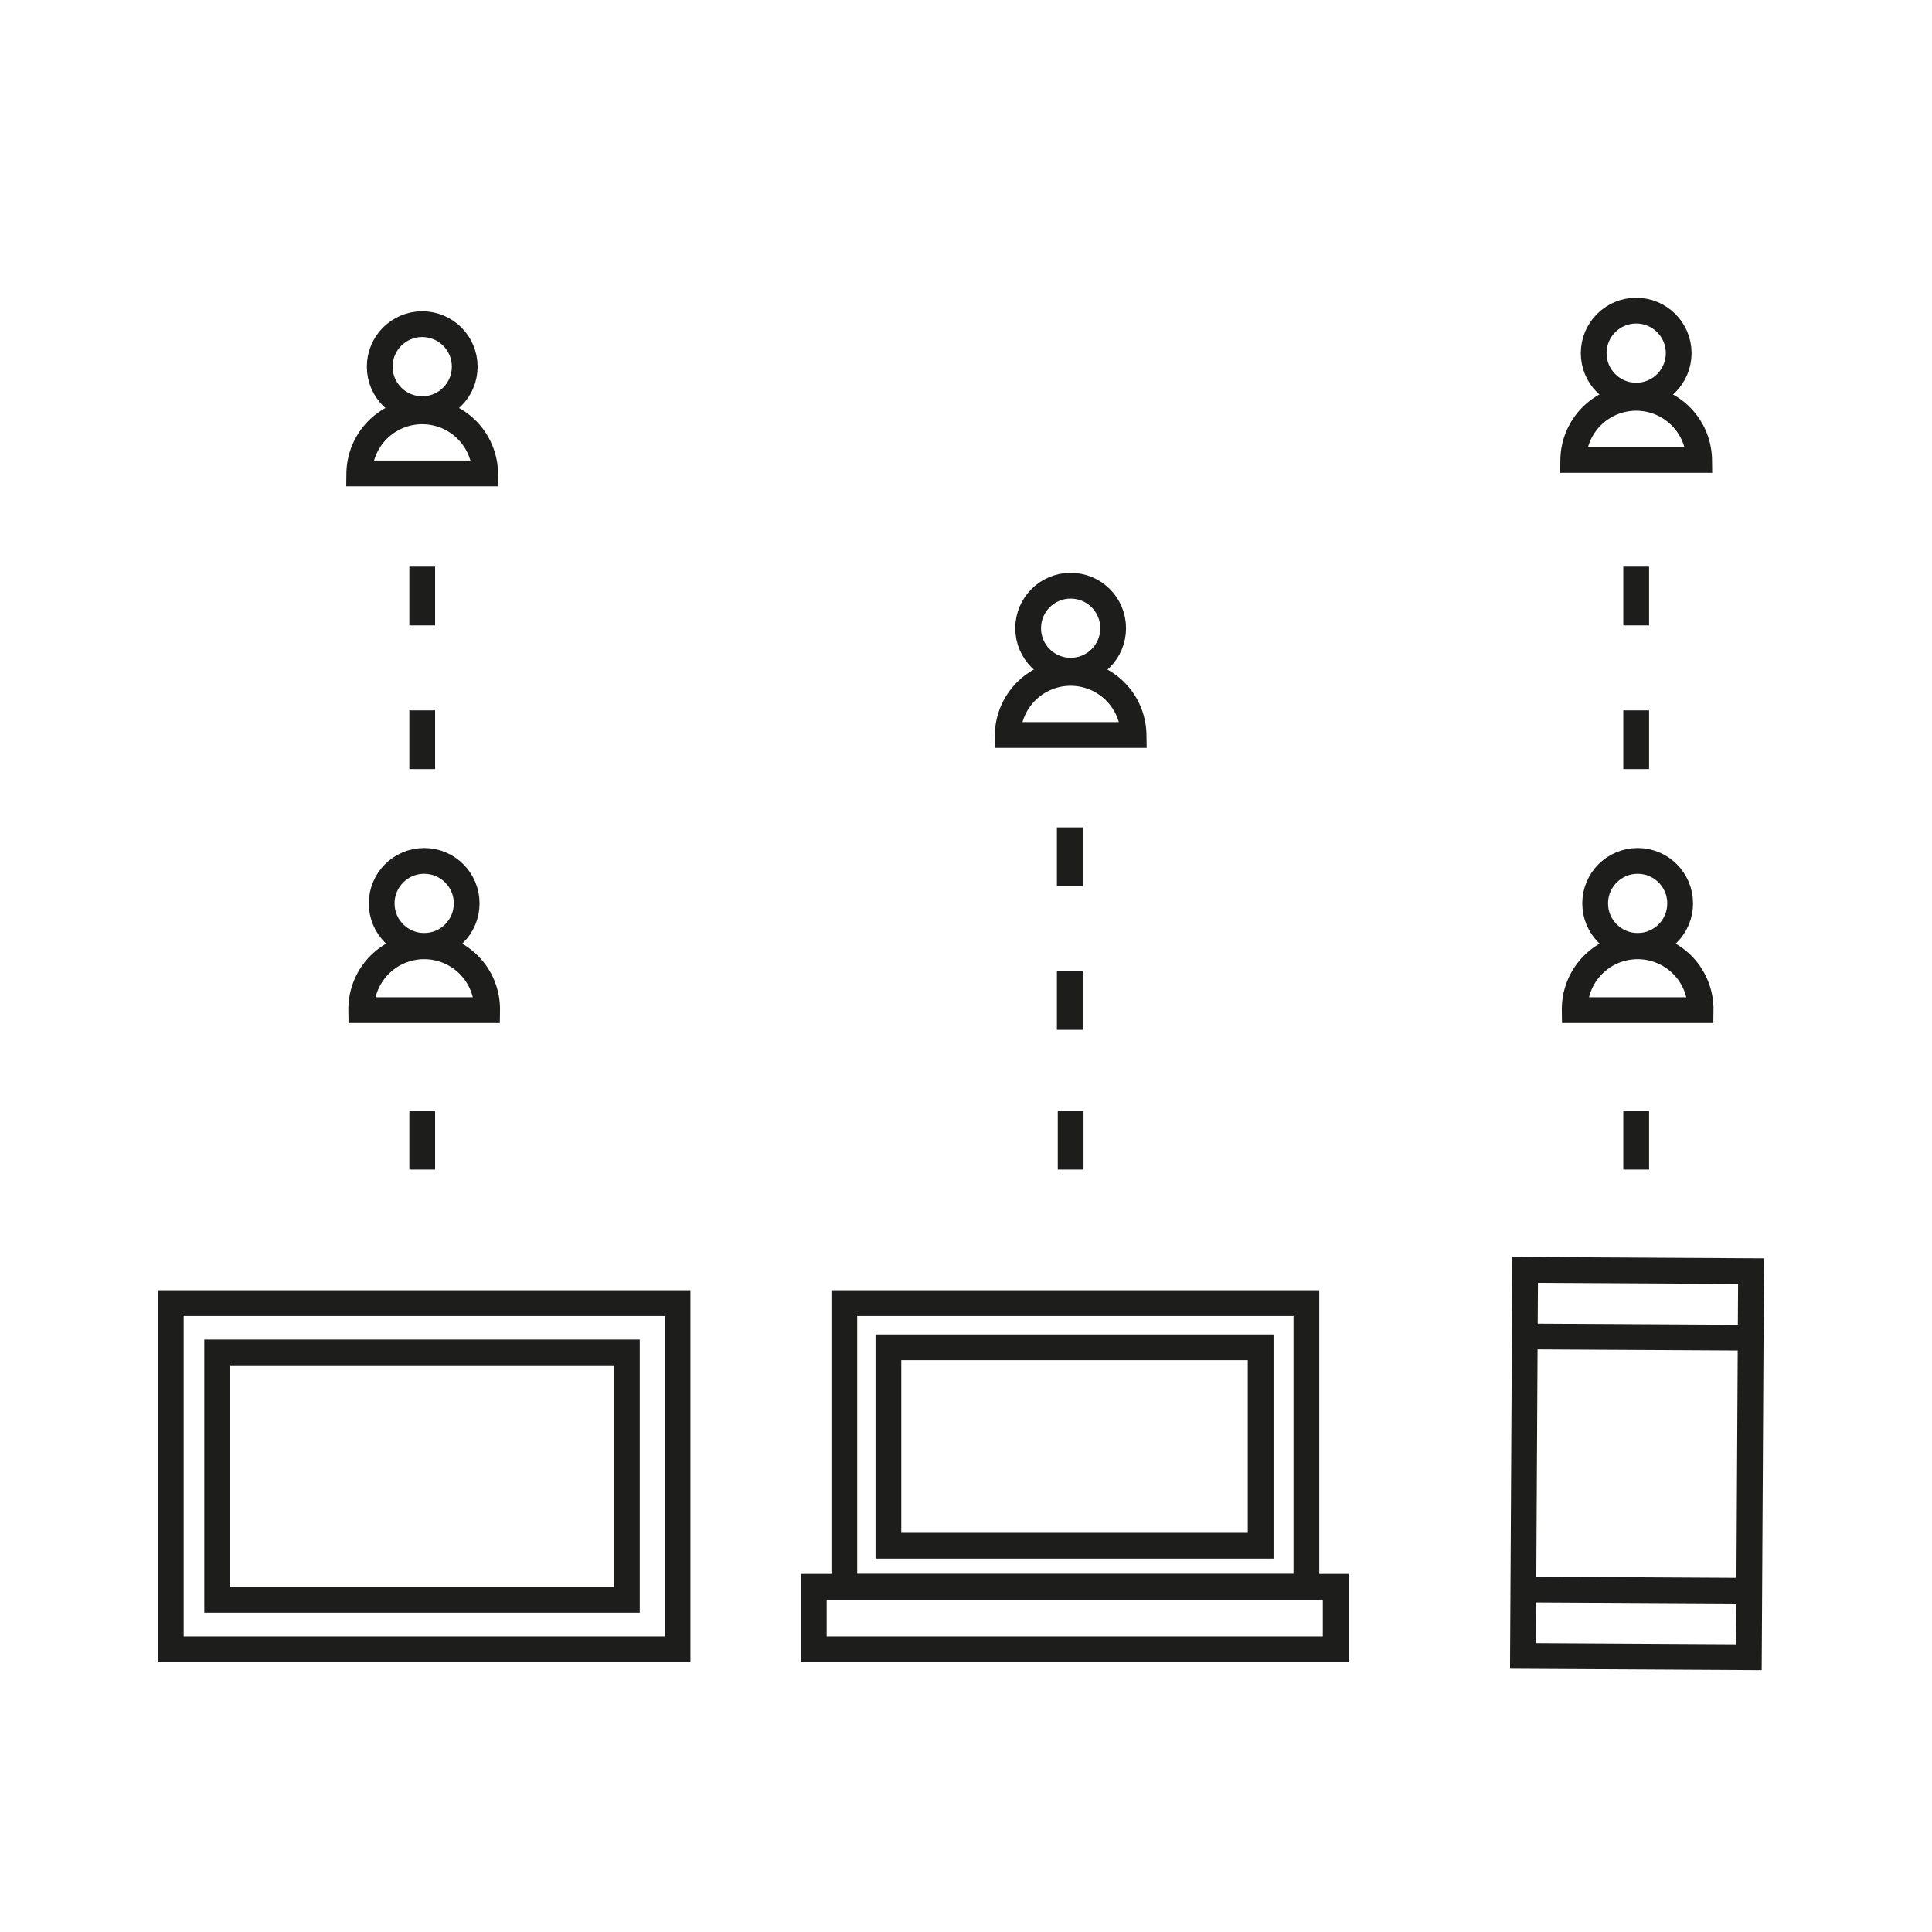
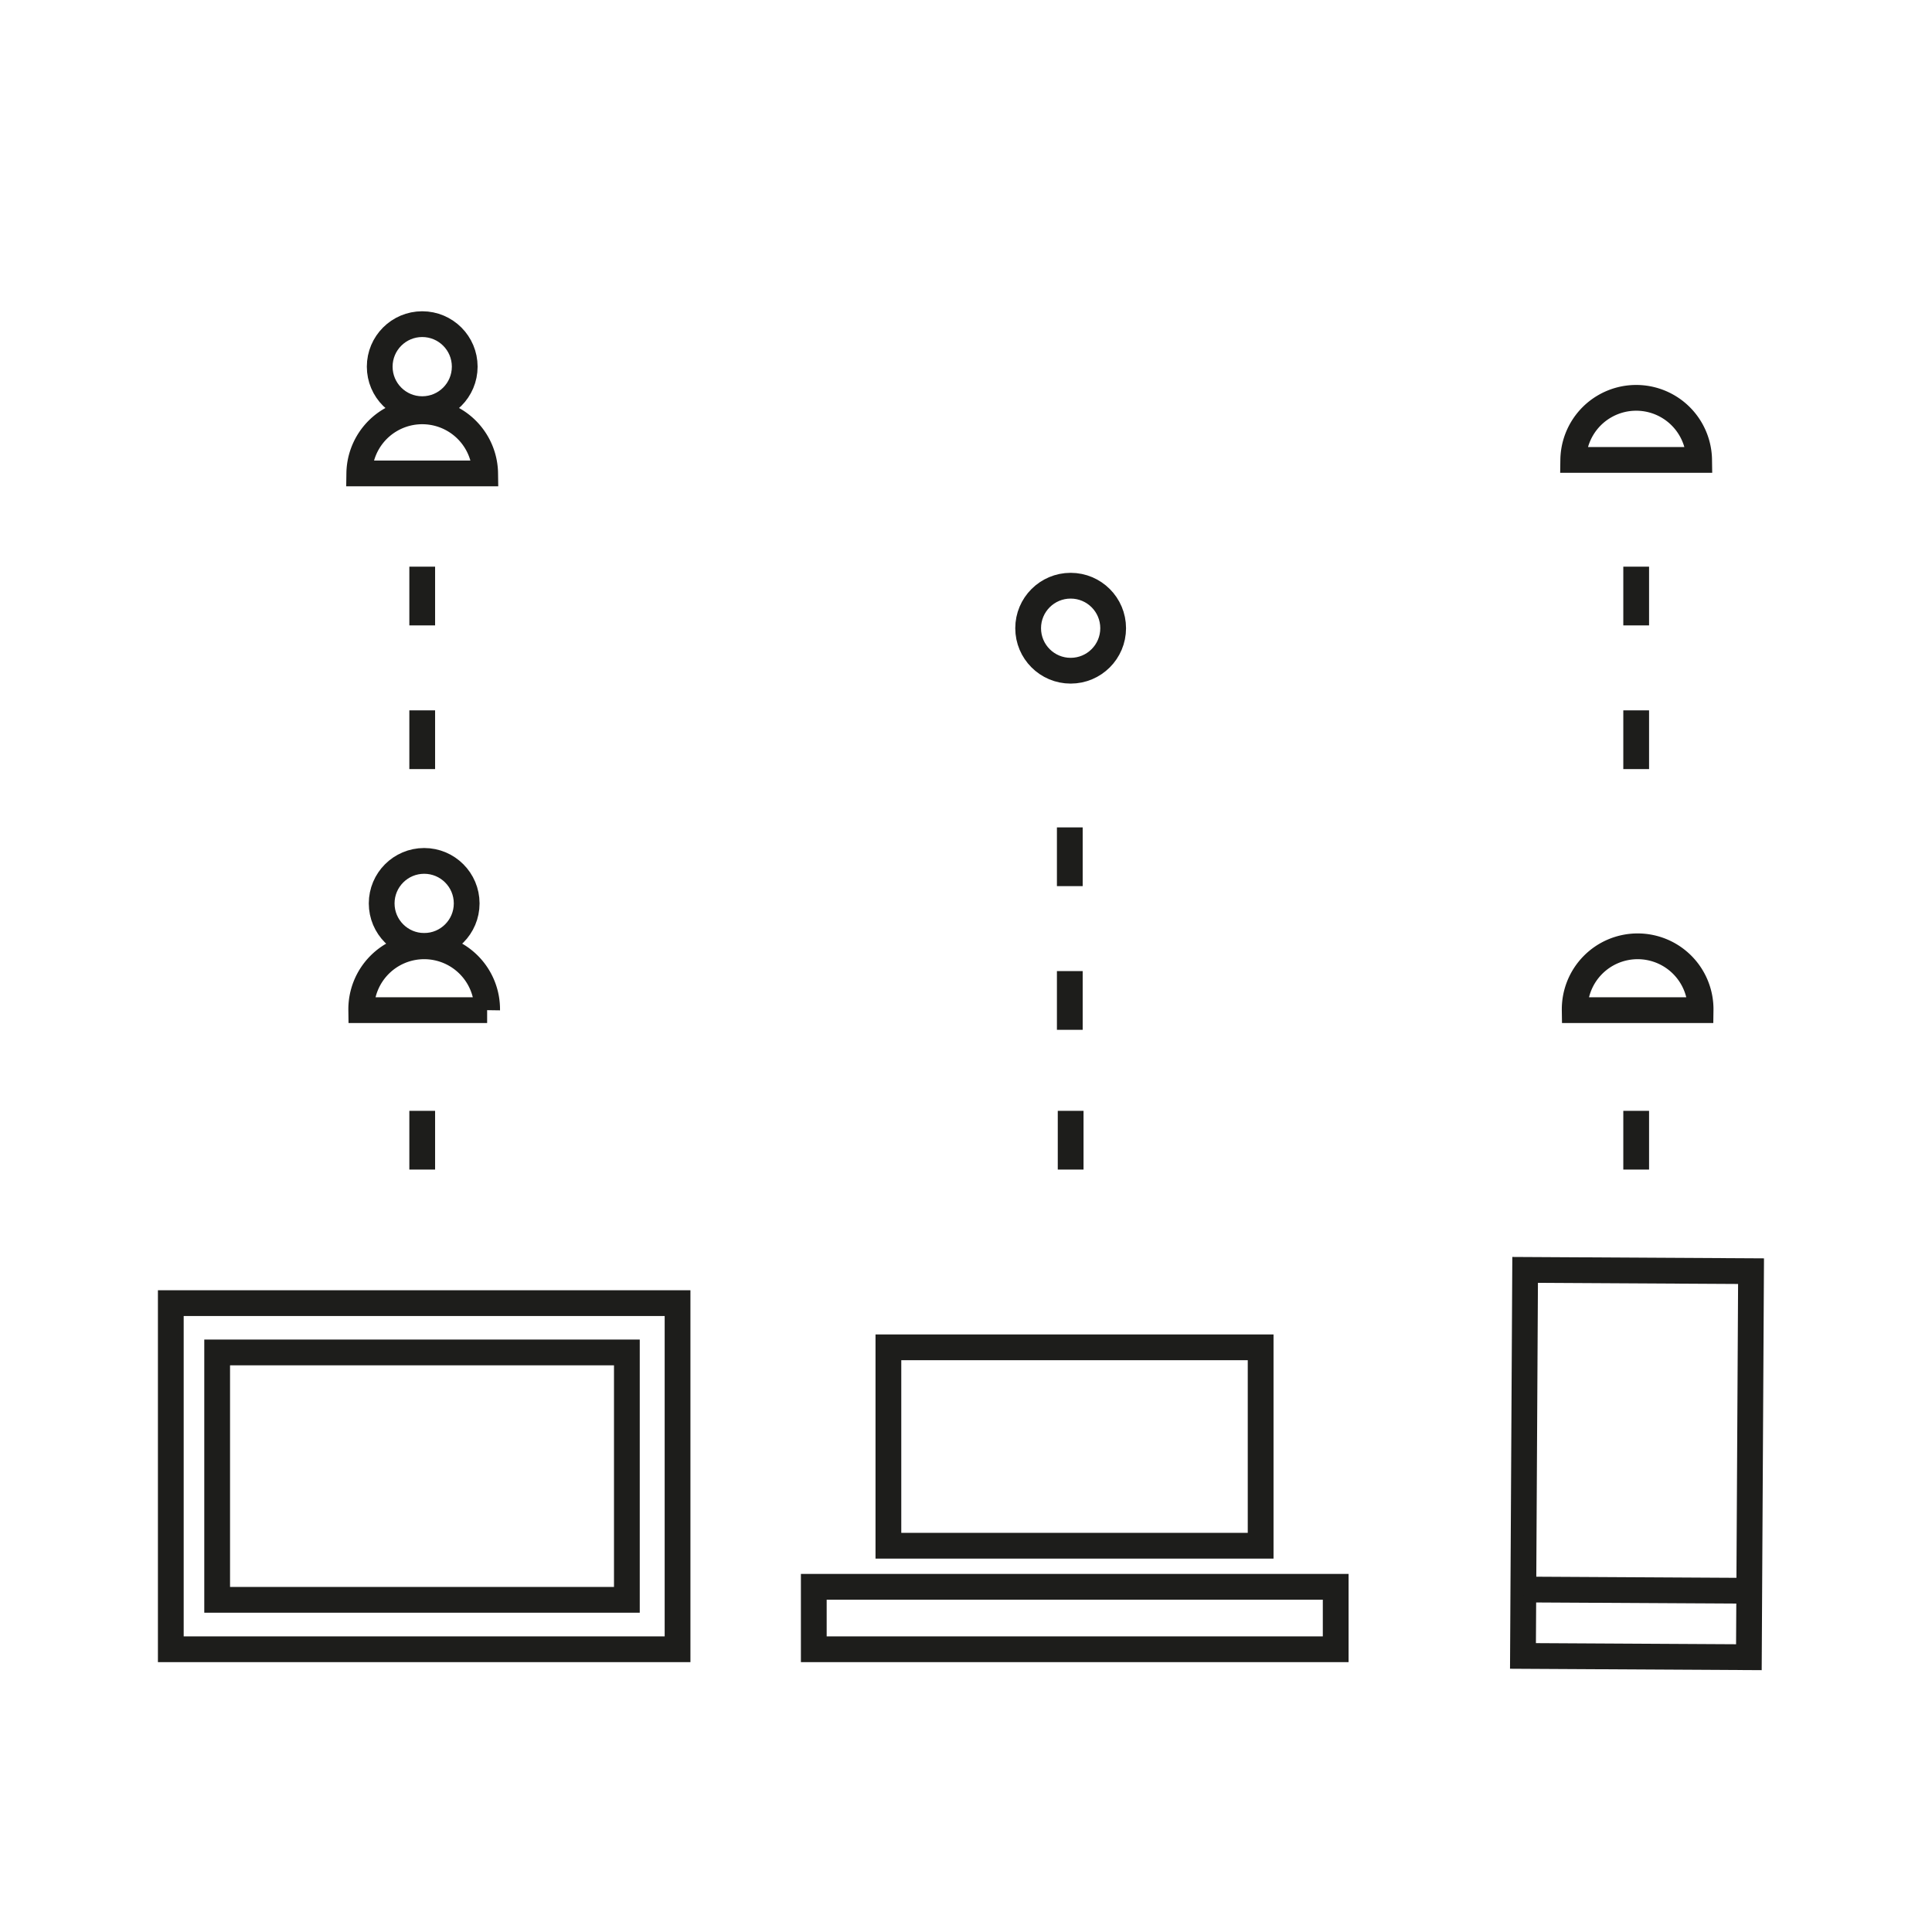
<svg xmlns="http://www.w3.org/2000/svg" id="Layer_1" data-name="Layer 1" viewBox="0 0 1500 1500">
  <title>DBD</title>
  <rect x="1183.22" y="986.5" width="175.4" height="299.72" transform="translate(2535.52 2279.74) rotate(-179.68)" style="fill:none;stroke:#1d1d1b;stroke-miterlimit:10;stroke-width:20px" />
  <line x1="1358.07" y1="1235.07" x2="1182.68" y2="1234.1" style="fill:none;stroke:#1d1d1b;stroke-miterlimit:10;stroke-width:20px" />
-   <line x1="1359.16" y1="1038.59" x2="1183.77" y2="1037.62" style="fill:none;stroke:#1d1d1b;stroke-miterlimit:10;stroke-width:20px" />
  <circle cx="329.33" cy="701.4" r="33" style="fill:none;stroke:#1d1d1b;stroke-miterlimit:10;stroke-width:20px" />
-   <path d="M378.21,784.29H280.46a48.88,48.88,0,1,1,97.75,0Z" style="fill:none;stroke:#1d1d1b;stroke-miterlimit:10;stroke-width:20px" />
+   <path d="M378.21,784.29H280.46a48.88,48.88,0,1,1,97.75,0" style="fill:none;stroke:#1d1d1b;stroke-miterlimit:10;stroke-width:20px" />
  <circle cx="831.25" cy="487.74" r="33" style="fill:none;stroke:#1d1d1b;stroke-miterlimit:10;stroke-width:20px" />
-   <path d="M880.13,570.63H782.38a48.88,48.88,0,0,1,97.75,0Z" style="fill:none;stroke:#1d1d1b;stroke-miterlimit:10;stroke-width:20px" />
-   <circle cx="1270.33" cy="274.18" r="33" style="fill:none;stroke:#1d1d1b;stroke-miterlimit:10;stroke-width:20px" />
  <path d="M1319.21,357.06h-97.75a48.88,48.88,0,0,1,97.75,0Z" style="fill:none;stroke:#1d1d1b;stroke-miterlimit:10;stroke-width:20px" />
  <circle cx="327.81" cy="284.67" r="33" style="fill:none;stroke:#1d1d1b;stroke-miterlimit:10;stroke-width:20px" />
  <path d="M376.69,367.55H278.94a48.88,48.88,0,0,1,97.75,0Z" style="fill:none;stroke:#1d1d1b;stroke-miterlimit:10;stroke-width:20px" />
-   <circle cx="1271.47" cy="701.4" r="33" style="fill:none;stroke:#1d1d1b;stroke-miterlimit:10;stroke-width:20px" />
  <path d="M1320.34,784.29h-97.75a48.88,48.88,0,1,1,97.75,0Z" style="fill:none;stroke:#1d1d1b;stroke-miterlimit:10;stroke-width:20px" />
  <line x1="327.81" y1="862.45" x2="327.81" y2="908.05" style="fill:none;stroke:#1d1d1b;stroke-miterlimit:10;stroke-width:20px" />
  <line x1="327.81" y1="551.52" x2="327.81" y2="597.12" style="fill:none;stroke:#1d1d1b;stroke-miterlimit:10;stroke-width:20px" />
  <line x1="327.81" y1="439.96" x2="327.81" y2="485.56" style="fill:none;stroke:#1d1d1b;stroke-miterlimit:10;stroke-width:20px" />
  <line x1="1270.33" y1="862.45" x2="1270.33" y2="908.05" style="fill:none;stroke:#1d1d1b;stroke-miterlimit:10;stroke-width:20px" />
  <line x1="1270.33" y1="551.52" x2="1270.33" y2="597.12" style="fill:none;stroke:#1d1d1b;stroke-miterlimit:10;stroke-width:20px" />
  <line x1="1270.33" y1="439.96" x2="1270.33" y2="485.56" style="fill:none;stroke:#1d1d1b;stroke-miterlimit:10;stroke-width:20px" />
  <line x1="830.59" y1="753.95" x2="830.59" y2="799.55" style="fill:none;stroke:#1d1d1b;stroke-miterlimit:10;stroke-width:20px" />
  <line x1="831.25" y1="862.45" x2="831.25" y2="908.05" style="fill:none;stroke:#1d1d1b;stroke-miterlimit:10;stroke-width:20px" />
  <line x1="830.59" y1="642.39" x2="830.59" y2="687.99" style="fill:none;stroke:#1d1d1b;stroke-miterlimit:10;stroke-width:20px" />
  <polygon points="883.22 1231.99 785.63 1231.99 631.82 1231.99 631.82 1280.48 1037.03 1280.48 1037.03 1231.99 883.22 1231.99" style="fill:none;stroke:#1d1d1b;stroke-miterlimit:10;stroke-width:20px" />
-   <rect x="655.52" y="1011.75" width="358.74" height="220.24" style="fill:none;stroke:#1d1d1b;stroke-miterlimit:10;stroke-width:20px" />
  <rect x="689.75" y="1046.06" width="289.01" height="154.04" style="fill:none;stroke:#1d1d1b;stroke-miterlimit:10;stroke-width:20px" />
  <rect x="132.61" y="1011.75" width="393.44" height="268.73" style="fill:none;stroke:#1d1d1b;stroke-miterlimit:10;stroke-width:20px" />
  <rect x="168.6" y="1050.03" width="318.1" height="192.07" style="fill:none;stroke:#1d1d1b;stroke-miterlimit:10;stroke-width:20px" />
</svg>